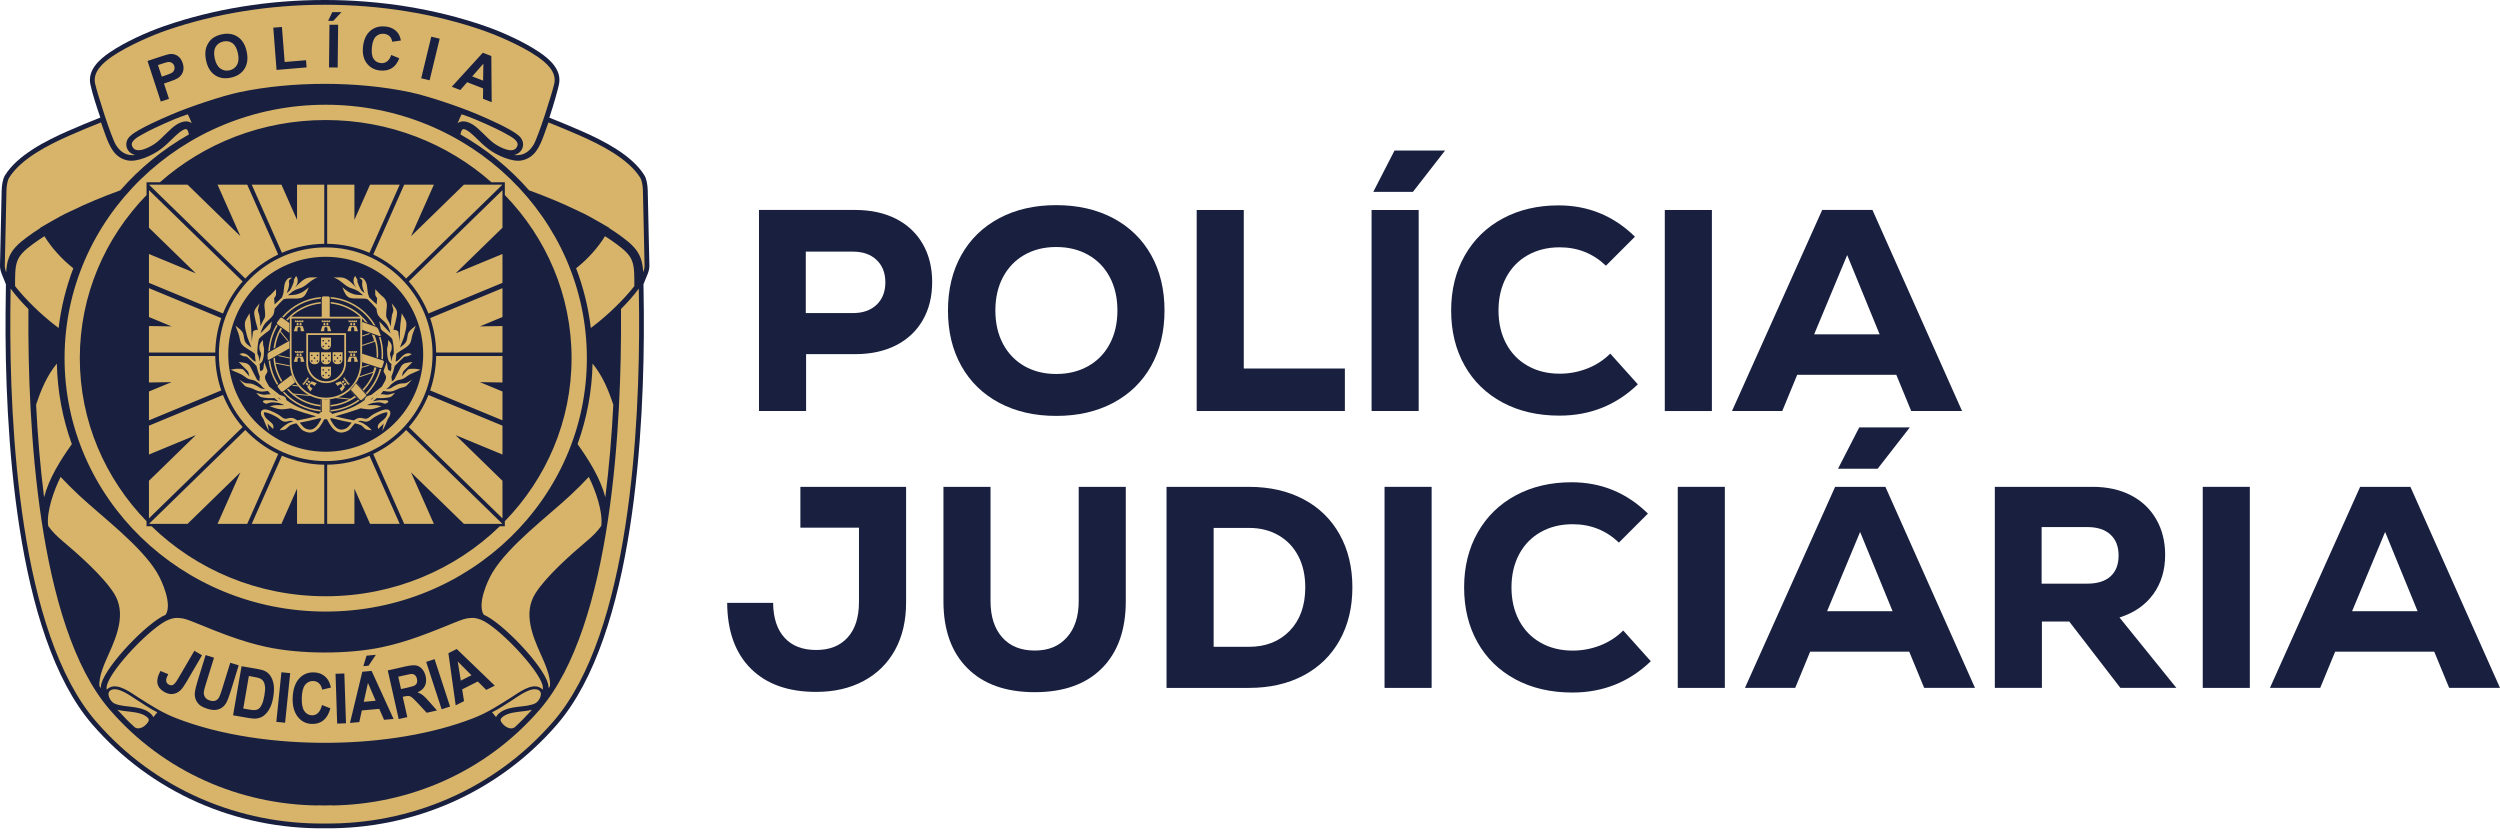
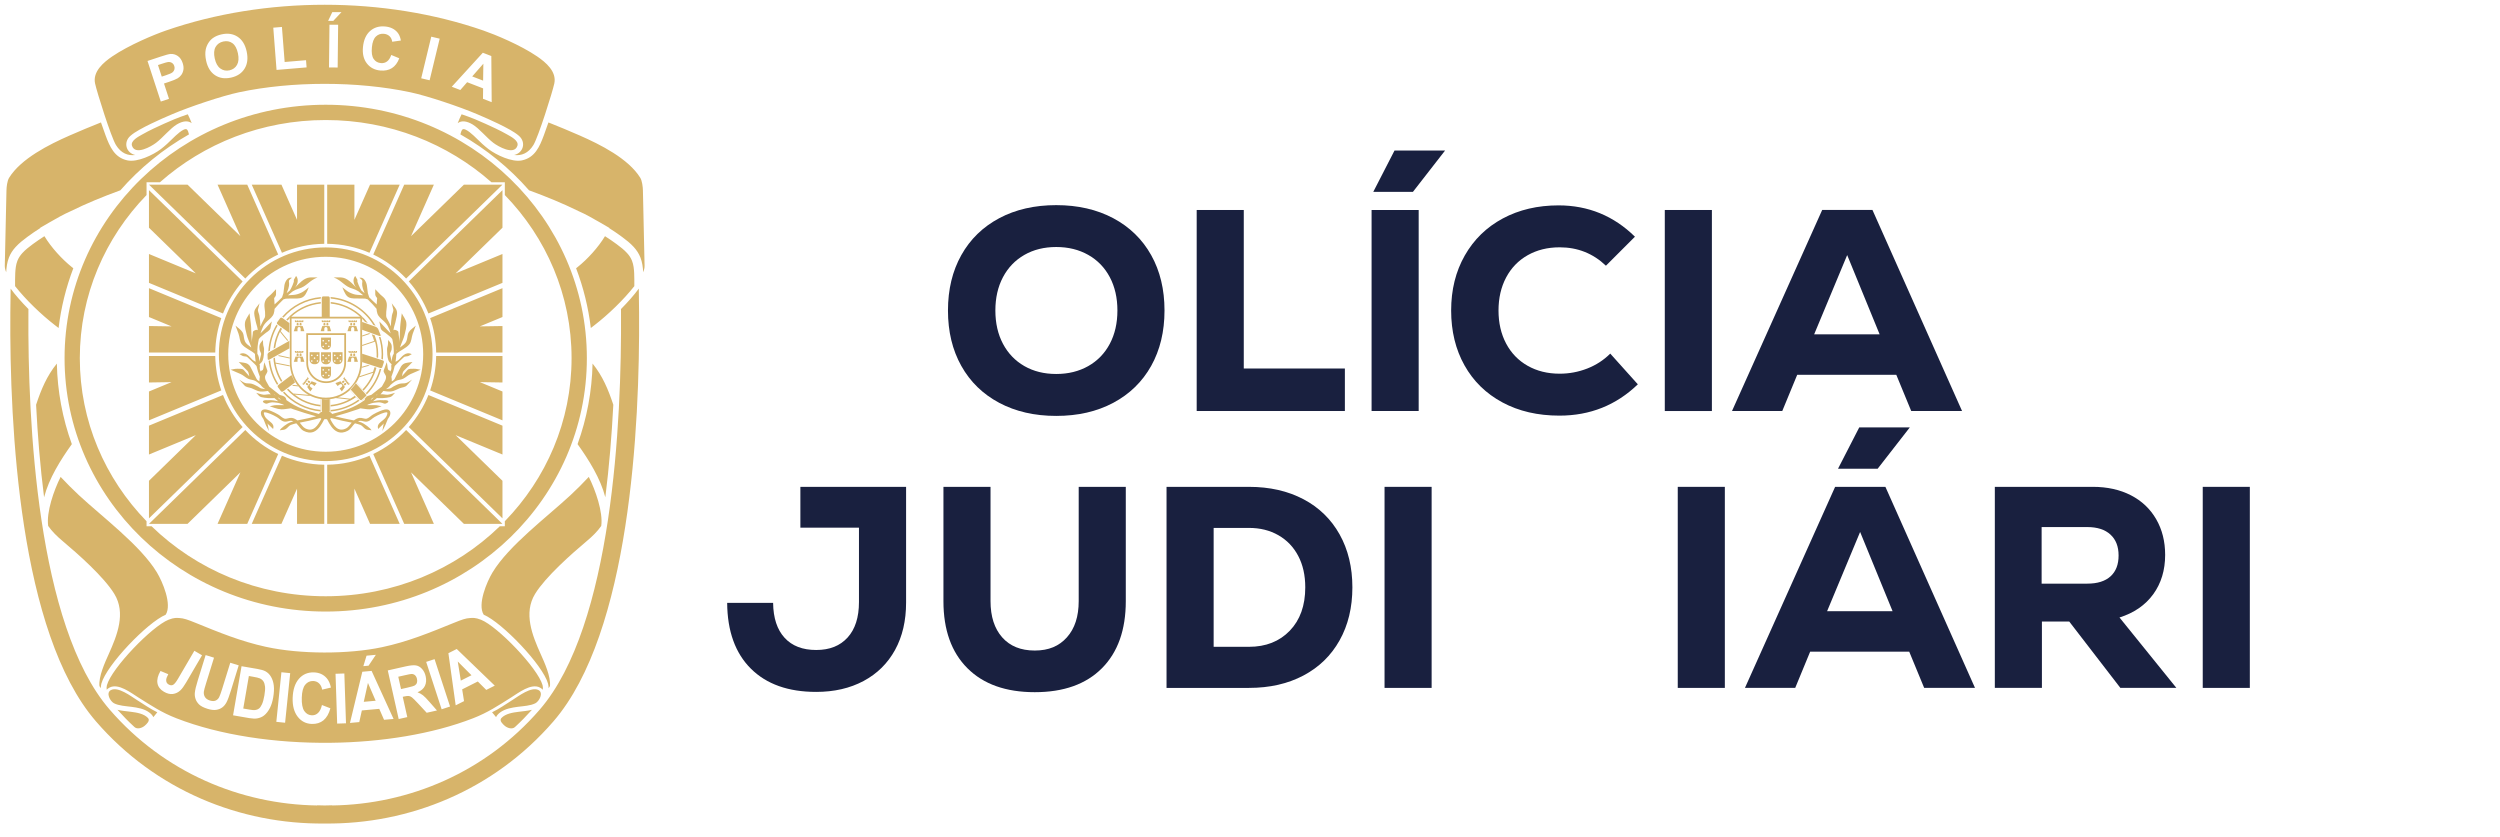
<svg xmlns="http://www.w3.org/2000/svg" width="218" height="73" viewBox="0 0 218 73" fill="none">
-   <path fill-rule="evenodd" clip-rule="evenodd" d="M47.904 10.26L47.977 10.29C48.903 10.657 49.822 11.038 50.735 11.44C52.599 12.261 55.1 13.515 56.196 15.295C56.398 15.623 56.474 16.208 56.482 16.593L56.627 23.147C56.633 23.404 56.571 23.657 56.474 23.893L56.111 24.786L56.117 25.159C56.129 25.862 56.139 26.565 56.143 27.267C56.211 37.298 55.342 55.345 48.577 63.172C43.48 69.07 36.087 72.313 28.318 72.227C20.541 72.313 13.148 69.07 8.05 63.172C1.286 55.345 0.416 37.298 0.485 27.267C0.491 26.565 0.499 25.862 0.511 25.161L0.516 24.788L0.153 23.893C0.057 23.657 -0.004 23.404 0 23.147L0.145 16.593C0.153 16.206 0.23 15.623 0.432 15.295C1.527 13.515 4.028 12.263 5.893 11.44C6.804 11.038 7.724 10.657 8.651 10.29L8.749 10.251C8.431 9.32 8.08 8.274 7.883 7.367C7.618 6.132 8.633 5.206 9.55 4.58C10.899 3.661 12.789 2.805 14.328 2.273C23.071 -0.758 33.551 -0.758 42.296 2.273C43.835 2.807 45.725 3.661 47.074 4.58C47.99 5.204 49.005 6.132 48.74 7.367C48.615 7.948 48.277 9.124 47.902 10.26" fill="#19203F" />
  <path fill-rule="evenodd" clip-rule="evenodd" d="M46.383 61.896C46.002 61.99 45.586 62.022 45.221 62.069C44.72 62.132 44.082 62.228 43.721 62.614C43.507 62.842 43.849 63.146 44.011 63.288C44.235 63.48 44.655 63.627 44.903 63.4C45.421 62.925 45.912 62.42 46.383 61.898M10.245 61.896C10.714 62.42 11.207 62.923 11.725 63.398C11.972 63.625 12.394 63.478 12.616 63.286C12.779 63.146 13.12 62.84 12.906 62.612C12.545 62.226 11.905 62.13 11.407 62.067C11.042 62.02 10.626 61.988 10.245 61.894V61.896ZM13.374 62.532C13.493 62.397 13.607 62.257 13.717 62.112C13.087 61.806 12.52 61.403 11.927 61.032C11.411 60.708 10.296 59.843 9.666 60.178C9.212 60.422 9.609 61.152 9.941 61.325C10.361 61.543 10.995 61.576 11.462 61.635C11.994 61.704 12.581 61.802 13.018 62.13C13.093 62.184 13.162 62.247 13.226 62.316C13.287 62.381 13.335 62.455 13.372 62.534L13.374 62.532ZM43.256 62.532C43.293 62.453 43.34 62.379 43.401 62.314C43.464 62.245 43.535 62.184 43.609 62.128C44.049 61.8 44.634 61.702 45.166 61.633C45.635 61.574 46.267 61.541 46.687 61.323C47.019 61.152 47.415 60.42 46.962 60.176C46.332 59.841 45.217 60.706 44.7 61.03C44.108 61.403 43.542 61.806 42.91 62.11C43.02 62.253 43.136 62.393 43.254 62.53L43.256 62.532ZM28.402 21.575C33.547 21.575 37.718 25.746 37.718 30.891C37.718 36.036 33.547 40.207 28.402 40.207C23.257 40.207 19.086 36.036 19.086 30.891C19.086 25.746 23.257 21.575 28.402 21.575ZM28.402 22.392C23.707 22.392 19.902 26.198 19.902 30.891C19.902 35.584 23.709 39.391 28.402 39.391C33.096 39.391 36.902 35.584 36.902 30.891C36.902 26.198 33.096 22.392 28.402 22.392ZM19.296 27.739L12.989 25.128V27.644L14.96 28.461L12.989 28.43V30.738H18.77C18.788 29.69 18.97 28.681 19.296 27.739ZM21.157 24.541L12.989 16.581V19.857L17.074 23.838L12.989 22.148V24.665L19.445 27.336C19.855 26.306 20.438 25.361 21.157 24.541ZM24.258 22.193L21.559 16.102H18.97L20.962 20.595L16.352 16.102H12.991L21.39 24.288C22.203 23.424 23.175 22.709 24.258 22.193ZM25.901 16.102V19.172L24.541 16.102H21.952L24.586 22.044C25.721 21.553 26.967 21.277 28.276 21.259V16.102H25.901ZM37.508 27.739L43.815 25.128V27.644L41.844 28.461L43.815 28.43V30.738H38.034C38.017 29.69 37.834 28.681 37.508 27.739ZM35.647 24.541L43.815 16.581V19.857L39.73 23.838L43.815 22.148V24.665L37.359 27.336C36.949 26.306 36.366 25.361 35.647 24.541ZM32.548 22.193L35.247 16.102H37.834L35.842 20.595L40.453 16.102H43.813L35.414 24.288C34.599 23.424 33.627 22.709 32.546 22.193H32.548ZM30.905 16.102V19.172L32.267 16.102H34.854L32.22 22.044C31.085 21.553 29.839 21.277 28.53 21.259V16.102H30.905ZM19.296 34.044L12.989 36.654V34.138L14.96 33.321L12.989 33.353V31.044H18.77C18.788 32.092 18.97 33.101 19.296 34.044ZM21.157 37.241L12.989 45.201V41.925L17.074 37.944L12.989 39.634V37.118L19.445 34.444C19.855 35.475 20.438 36.419 21.157 37.239V37.241ZM24.258 39.591L21.559 45.682H18.97L20.962 41.189L16.352 45.682H12.991L21.39 37.496C22.203 38.36 23.175 39.075 24.258 39.591ZM25.901 45.68V42.61L24.541 45.68H21.952L24.586 39.738C25.721 40.229 26.967 40.506 28.276 40.523V45.68H25.901ZM37.508 34.044L43.815 36.654V34.138L41.844 33.321L43.815 33.353V31.044H38.034C38.017 32.092 37.834 33.101 37.508 34.044ZM35.647 37.241L43.815 45.201V41.925L39.73 37.944L43.815 39.634V37.118L37.359 34.444C36.949 35.475 36.366 36.419 35.647 37.239V37.241ZM32.548 39.591L35.247 45.682H37.834L35.842 41.189L40.453 45.682H43.813L35.414 37.496C34.599 38.36 33.627 39.075 32.546 39.591H32.548ZM30.905 45.68V42.61L32.267 45.68H34.854L32.22 39.738C31.085 40.229 29.839 40.506 28.53 40.523V45.68H30.905ZM28.402 10.467C33.971 10.467 39.043 12.524 42.855 15.894H44.021V17.009C47.629 20.725 49.841 25.727 49.841 31.231C49.841 36.735 47.629 41.736 44.021 45.452V45.888H43.586C39.705 49.659 34.334 51.993 28.4 51.993C22.466 51.993 17.097 49.659 13.215 45.888H12.779V45.452C9.171 41.736 6.959 36.735 6.959 31.231C6.959 25.727 9.171 20.725 12.779 17.009V15.894H13.945C17.757 12.522 22.829 10.467 28.398 10.467H28.402ZM28.402 9.134C40.979 9.134 51.174 19.027 51.174 31.231C51.174 43.434 40.979 53.328 28.402 53.328C15.825 53.328 5.63 43.434 5.63 31.231C5.63 19.027 15.825 9.134 28.402 9.134ZM27.662 70.221C27.88 70.229 28.096 70.235 28.314 70.237C28.532 70.235 28.75 70.229 28.965 70.221V70.237C35.667 70.14 42.333 67.353 47.072 61.87C53.406 54.541 54.217 36.69 54.152 27.281C54.152 27.171 54.152 27.059 54.15 26.95C54.737 26.355 55.291 25.733 55.703 25.167C55.715 25.868 55.724 26.569 55.728 27.27C55.797 37.176 54.935 55.181 48.263 62.899C43.057 68.923 35.671 71.891 28.314 71.811C20.957 71.891 13.57 68.923 8.364 62.899C1.694 55.181 0.832 37.178 0.901 27.27C0.905 26.569 0.915 25.868 0.927 25.167C1.339 25.733 1.892 26.355 2.479 26.95C2.479 27.059 2.479 27.171 2.477 27.281C2.413 36.69 3.223 54.541 9.558 61.87C14.296 67.353 20.962 70.14 27.664 70.237V70.221H27.662ZM47.824 10.675C47.696 11.05 47.564 11.425 47.425 11.796C47.056 12.785 46.65 13.751 45.501 13.988C44.645 14.165 43.275 13.517 42.602 13.005C42.217 12.712 41.87 12.38 41.528 12.041C41.371 11.884 40.57 11.089 40.323 11.293C40.243 11.36 40.184 11.562 40.146 11.719C42.4 12.999 44.426 14.646 46.132 16.595C47.606 17.131 49.05 17.722 50.456 18.413C50.774 18.55 51.08 18.709 51.384 18.872C51.7 19.041 52.013 19.219 52.323 19.4C52.542 19.528 52.762 19.653 52.982 19.783L53.129 19.871L53.12 19.891C53.5 20.134 53.875 20.387 54.238 20.656C54.598 20.921 54.967 21.21 55.267 21.542C55.512 21.812 55.709 22.111 55.844 22.452C56.005 22.865 56.062 23.3 56.086 23.738C56.162 23.55 56.213 23.353 56.207 23.157L56.062 16.601C56.056 16.302 55.993 15.767 55.836 15.511C54.798 13.823 52.328 12.596 50.562 11.819C49.655 11.421 48.74 11.04 47.82 10.675H47.824ZM8.806 10.675C7.885 11.04 6.971 11.421 6.064 11.819C4.297 12.596 1.828 13.823 0.789 15.511C0.632 15.767 0.569 16.302 0.564 16.601L0.418 23.157C0.414 23.353 0.463 23.55 0.54 23.738C0.564 23.3 0.618 22.863 0.781 22.452C0.915 22.111 1.111 21.812 1.359 21.542C1.659 21.21 2.028 20.921 2.387 20.656C2.75 20.387 3.125 20.134 3.506 19.891L3.496 19.871L3.643 19.783C3.861 19.653 4.083 19.528 4.303 19.4C4.613 19.219 4.923 19.041 5.241 18.872C5.545 18.709 5.852 18.552 6.166 18.415C7.575 17.722 9.02 17.131 10.494 16.595C12.202 14.646 14.226 12.999 16.479 11.719C16.442 11.564 16.383 11.36 16.302 11.293C16.055 11.089 15.256 11.884 15.097 12.041C14.756 12.38 14.408 12.712 14.024 13.005C13.348 13.517 11.98 14.165 11.124 13.988C9.976 13.751 9.571 12.783 9.202 11.796C9.063 11.425 8.932 11.05 8.804 10.675H8.806ZM55.314 24.951C55.314 24.574 55.318 24.197 55.3 23.823C55.283 23.459 55.245 23.081 55.11 22.739C55.012 22.488 54.867 22.27 54.684 22.072C54.421 21.781 54.085 21.524 53.771 21.29C53.441 21.047 53.102 20.815 52.756 20.595C52.169 21.571 51.231 22.598 50.364 23.291C50.32 23.324 50.279 23.357 50.236 23.391C50.874 25.069 51.306 26.82 51.52 28.602C51.624 28.522 51.728 28.441 51.832 28.361C53.033 27.436 54.374 26.147 55.314 24.951ZM51.671 31.704C51.62 34.1 51.18 36.472 50.364 38.727C51.349 40.105 52.358 41.713 52.784 43.362C53.123 40.684 53.343 37.987 53.481 35.294C53.029 33.938 52.546 32.785 51.671 31.702V31.704ZM3.873 20.595C3.528 20.817 3.188 21.047 2.858 21.29C2.544 21.524 2.208 21.781 1.945 22.072C1.765 22.272 1.618 22.488 1.519 22.739C1.386 23.081 1.347 23.457 1.329 23.823C1.311 24.199 1.313 24.576 1.315 24.951C2.258 26.147 3.598 27.436 4.798 28.361C4.902 28.441 5.006 28.522 5.11 28.602C5.322 26.82 5.754 25.069 6.393 23.391C6.35 23.357 6.309 23.324 6.266 23.291C5.4 22.598 4.462 21.571 3.873 20.595ZM4.957 31.704C4.081 32.787 3.598 33.94 3.147 35.296C3.284 37.989 3.504 40.686 3.844 43.364C4.268 41.715 5.279 40.107 6.264 38.729C5.447 36.474 5.008 34.102 4.957 31.706V31.704ZM23.202 56.407C20.976 55.923 19.064 55.128 17.088 54.325C16.34 54.021 16.016 53.913 15.653 53.893C15.413 53.881 15.201 53.842 14.693 54.042C13.254 54.611 9.742 58.255 9.324 59.746C9.291 59.864 9.287 60.004 9.301 60.145C9.371 60.07 9.458 60.008 9.552 59.956C10.319 59.546 11.434 60.426 12.062 60.818C13.205 61.535 14.078 62.126 15.38 62.632C19.178 64.11 24.013 64.823 28.81 64.772C33.28 64.723 37.716 64.01 41.255 62.632C42.555 62.126 43.43 61.535 44.573 60.818C45.201 60.426 46.316 59.546 47.084 59.956C47.178 60.008 47.264 60.068 47.335 60.145C47.346 60.002 47.343 59.862 47.311 59.746C46.893 58.253 43.381 54.611 41.943 54.042C41.434 53.842 41.22 53.881 40.983 53.893C40.62 53.911 40.296 54.021 39.548 54.325C37.532 55.143 35.584 55.954 33.302 56.437C30.341 57.063 26.17 57.055 23.208 56.407H23.202ZM14.465 2.664C13.442 3.019 11.246 3.926 9.785 4.921C9.032 5.436 8.068 6.242 8.29 7.279C8.457 8.056 9.685 11.947 10.109 12.642C10.561 13.378 11.162 13.594 11.796 13.517C10.997 13.338 10.73 12.42 11.366 11.851C11.591 11.648 11.884 11.47 12.147 11.32C12.486 11.126 12.84 10.947 13.193 10.777C13.79 10.488 14.398 10.223 15.009 9.962C16.554 9.303 19.353 8.364 20.847 8.046C25.456 7.067 31.17 7.067 35.779 8.046C37.273 8.362 40.072 9.303 41.617 9.962C42.227 10.223 42.836 10.488 43.432 10.777C43.786 10.947 44.137 11.126 44.479 11.32C44.742 11.472 45.032 11.648 45.26 11.851C45.896 12.42 45.629 13.338 44.83 13.517C45.462 13.594 46.065 13.378 46.516 12.642C46.94 11.949 48.169 8.058 48.336 7.279C48.558 6.242 47.594 5.436 46.84 4.921C45.382 3.926 43.183 3.019 42.16 2.664C33.51 -0.334 23.12 -0.334 14.465 2.664ZM40.252 9.966C40.158 10.152 40.017 10.459 39.911 10.741C40.231 10.496 40.686 10.539 41.208 10.851C41.783 11.195 42.423 12.002 43.02 12.455C43.448 12.779 44.836 13.574 45.119 12.71C45.264 12.269 44.541 11.907 44.241 11.735C43.909 11.544 43.57 11.371 43.226 11.207C42.635 10.922 42.033 10.659 41.43 10.402C41.045 10.237 40.647 10.104 40.252 9.966ZM16.717 10.741C16.611 10.459 16.469 10.152 16.375 9.966C15.98 10.105 15.582 10.237 15.197 10.402C14.593 10.659 13.992 10.922 13.401 11.207C13.058 11.371 12.718 11.544 12.386 11.735C12.086 11.907 11.364 12.269 11.509 12.71C11.794 13.574 13.179 12.779 13.607 12.455C14.206 12.002 14.844 11.195 15.419 10.851C15.941 10.539 16.395 10.496 16.717 10.741ZM5.286 41.585C4.701 42.745 4.032 44.653 4.201 45.861C4.542 46.353 4.988 46.781 5.443 47.164C6.804 48.308 9.059 50.301 9.968 51.785C10.999 53.465 10.213 55.406 9.481 57.036C9.155 57.758 8.588 58.997 8.672 59.827C8.712 59.888 8.751 59.949 8.79 60.011C8.79 59.874 8.804 59.739 8.839 59.613C9.297 57.982 12.832 54.293 14.451 53.6C15.017 52.7 14.173 50.725 13.678 49.908C12.259 47.566 8.928 45.083 6.876 43.175C6.327 42.665 5.799 42.131 5.286 41.585ZM51.343 41.585C50.831 42.133 50.301 42.667 49.753 43.175C47.7 45.083 44.371 47.564 42.952 49.908C42.457 50.725 41.613 52.702 42.178 53.6C43.795 54.293 47.333 57.982 47.79 59.613C47.825 59.739 47.839 59.874 47.839 60.011C47.879 59.951 47.918 59.89 47.957 59.827C48.041 58.997 47.474 57.758 47.148 57.036C46.416 55.406 45.631 53.465 46.661 51.785C47.57 50.301 49.826 48.308 51.186 47.164C51.643 46.781 52.087 46.353 52.429 45.861C52.597 44.653 51.926 42.743 51.343 41.585ZM14.02 8.853L12.863 5.316L14.012 4.935C14.447 4.79 14.736 4.713 14.879 4.705C15.099 4.692 15.307 4.75 15.502 4.882C15.696 5.014 15.841 5.222 15.931 5.502C16.002 5.72 16.022 5.915 15.992 6.089C15.961 6.264 15.9 6.413 15.806 6.539C15.712 6.662 15.608 6.761 15.49 6.829C15.331 6.92 15.089 7.02 14.765 7.128L14.3 7.283L14.736 8.617L14.018 8.857L14.02 8.853ZM13.776 5.675L14.106 6.682L14.496 6.552C14.777 6.458 14.96 6.378 15.042 6.309C15.125 6.24 15.18 6.158 15.207 6.06C15.235 5.964 15.233 5.862 15.197 5.757C15.156 5.628 15.082 5.536 14.979 5.475C14.875 5.416 14.764 5.394 14.64 5.412C14.55 5.424 14.377 5.473 14.12 5.559L13.776 5.673V5.675ZM17.975 5.296C17.894 4.925 17.883 4.601 17.938 4.325C17.979 4.12 18.057 3.928 18.169 3.749C18.281 3.571 18.415 3.425 18.57 3.316C18.776 3.168 19.027 3.062 19.325 2.996C19.863 2.876 20.328 2.947 20.725 3.208C21.119 3.469 21.383 3.897 21.51 4.491C21.638 5.08 21.579 5.577 21.33 5.981C21.082 6.386 20.69 6.647 20.154 6.766C19.612 6.888 19.145 6.819 18.752 6.558C18.362 6.299 18.101 5.879 17.975 5.298V5.296ZM18.727 5.102C18.817 5.514 18.98 5.805 19.217 5.975C19.455 6.146 19.72 6.197 20.014 6.132C20.309 6.066 20.527 5.907 20.67 5.653C20.811 5.4 20.837 5.063 20.745 4.639C20.654 4.22 20.495 3.93 20.266 3.765C20.038 3.6 19.771 3.553 19.467 3.62C19.163 3.689 18.941 3.848 18.799 4.095C18.658 4.344 18.634 4.68 18.725 5.098L18.727 5.102ZM24.115 6.097L23.83 2.413L24.584 2.35L24.822 5.406L26.686 5.249L26.735 5.877L24.119 6.097H24.115ZM28.689 5.883L28.73 2.154L29.486 2.157L29.444 5.887L28.689 5.883ZM28.614 1.816L28.977 1.056L29.774 1.06L29.064 1.818H28.616L28.614 1.816ZM34.114 4.792L34.817 5.082C34.666 5.481 34.45 5.767 34.171 5.942C33.892 6.117 33.555 6.185 33.156 6.148C32.664 6.103 32.275 5.897 31.99 5.53C31.706 5.163 31.594 4.688 31.651 4.103C31.712 3.484 31.918 3.019 32.271 2.705C32.624 2.393 33.06 2.26 33.58 2.309C34.034 2.35 34.391 2.519 34.646 2.813C34.799 2.988 34.903 3.227 34.958 3.533L34.201 3.641C34.175 3.445 34.099 3.284 33.971 3.16C33.841 3.037 33.678 2.966 33.48 2.947C33.205 2.921 32.972 3 32.781 3.182C32.589 3.363 32.473 3.675 32.43 4.118C32.383 4.588 32.436 4.929 32.585 5.143C32.734 5.359 32.944 5.479 33.215 5.502C33.416 5.52 33.594 5.473 33.749 5.359C33.904 5.245 34.028 5.057 34.118 4.79L34.114 4.792ZM36.729 6.827L37.606 3.198L38.34 3.371L37.463 7L36.729 6.827ZM42.873 8.908L42.117 8.616L42.127 7.707L40.735 7.169L40.139 7.85L39.395 7.563L42.102 4.599L42.843 4.886L42.875 8.906L42.873 8.908ZM42.127 7.031L42.149 5.555L41.177 6.664L42.127 7.031ZM41.112 58.881L39.917 57.683L40.182 59.35L41.112 58.881ZM43.144 59.788L42.402 60.161L41.664 59.425L40.301 60.112L40.464 61.138L39.736 61.505L39.1 56.959L39.827 56.592L43.144 59.788ZM38.511 61.849L37.163 57.717L37.895 57.477L39.245 61.609L38.513 61.849H38.511ZM34.97 60.086L35.526 59.962C35.885 59.882 36.105 59.813 36.187 59.758C36.268 59.703 36.327 59.629 36.356 59.532C36.387 59.436 36.389 59.325 36.36 59.197C36.328 59.054 36.268 58.948 36.181 58.873C36.095 58.8 35.989 58.765 35.863 58.771C35.8 58.775 35.616 58.81 35.314 58.879L34.729 59.01L34.97 60.088V60.086ZM34.766 62.701L33.814 58.461L35.392 58.105C35.789 58.017 36.087 57.99 36.283 58.027C36.482 58.062 36.654 58.166 36.806 58.335C36.957 58.506 37.061 58.716 37.118 58.967C37.19 59.285 37.167 59.566 37.051 59.811C36.933 60.055 36.719 60.239 36.407 60.367C36.593 60.438 36.752 60.526 36.886 60.632C37.021 60.738 37.214 60.936 37.465 61.227L38.103 61.953L37.208 62.153L36.462 61.348C36.195 61.064 36.016 60.885 35.926 60.816C35.836 60.748 35.747 60.704 35.661 60.691C35.575 60.677 35.443 60.691 35.27 60.728L35.119 60.761L35.516 62.532L34.764 62.701H34.766ZM31.684 58.09L31.963 57.175L32.774 57.1L32.139 58.048L31.684 58.09ZM32.758 61.105L32.085 59.55L31.72 61.199L32.758 61.105ZM34.316 62.693L33.49 62.767L33.072 61.812L31.553 61.951L31.329 62.966L30.518 63.04L31.594 58.577L32.404 58.502L34.318 62.691L34.316 62.693ZM29.401 63.097L29.258 58.753L30.027 58.728L30.171 63.072L29.401 63.097ZM28.074 61.478L28.81 61.763C28.681 62.237 28.481 62.585 28.208 62.811C27.935 63.034 27.595 63.14 27.187 63.127C26.683 63.111 26.272 62.901 25.958 62.497C25.646 62.092 25.499 61.548 25.52 60.863C25.544 60.141 25.725 59.584 26.064 59.193C26.404 58.802 26.84 58.616 27.373 58.632C27.839 58.647 28.212 58.816 28.492 59.14C28.659 59.33 28.781 59.601 28.858 59.955L28.092 60.137C28.053 59.911 27.966 59.731 27.827 59.595C27.688 59.46 27.517 59.391 27.313 59.383C27.03 59.376 26.796 59.483 26.614 59.709C26.431 59.935 26.331 60.306 26.316 60.824C26.298 61.372 26.372 61.766 26.537 62.004C26.704 62.243 26.924 62.367 27.201 62.375C27.405 62.381 27.584 62.312 27.735 62.169C27.886 62.026 28 61.796 28.074 61.48V61.478ZM24.095 62.944L24.539 58.62L25.305 58.698L24.861 63.023L24.095 62.944ZM21.701 58.95L21.212 61.784L21.775 61.88C21.985 61.917 22.14 61.929 22.238 61.917C22.368 61.904 22.48 61.863 22.574 61.792C22.67 61.721 22.759 61.596 22.843 61.413C22.927 61.23 22.998 60.973 23.055 60.642C23.112 60.31 23.13 60.053 23.11 59.866C23.09 59.68 23.043 59.531 22.969 59.415C22.894 59.301 22.79 59.213 22.655 59.154C22.554 59.108 22.35 59.059 22.042 59.007L21.704 58.948L21.701 58.95ZM21.067 58.094L22.447 58.331C22.759 58.384 22.99 58.453 23.143 58.535C23.349 58.647 23.516 58.812 23.638 59.028C23.762 59.244 23.842 59.495 23.875 59.784C23.909 60.07 23.891 60.416 23.823 60.816C23.762 61.17 23.671 61.466 23.55 61.708C23.402 62.004 23.226 62.234 23.018 62.395C22.863 62.518 22.664 62.601 22.429 62.644C22.252 62.675 22.024 62.667 21.744 62.62L20.323 62.375L21.063 58.092L21.067 58.094ZM17.926 57.122L18.662 57.35L17.965 59.599C17.855 59.956 17.792 60.19 17.777 60.302C17.755 60.481 17.786 60.642 17.871 60.781C17.957 60.92 18.101 61.022 18.303 61.085C18.509 61.148 18.68 61.148 18.815 61.085C18.951 61.02 19.049 60.92 19.115 60.785C19.18 60.65 19.265 60.418 19.367 60.09L20.079 57.791L20.815 58.019L20.14 60.202C19.985 60.7 19.857 61.048 19.753 61.24C19.649 61.435 19.524 61.586 19.372 61.694C19.223 61.804 19.047 61.87 18.843 61.9C18.638 61.929 18.393 61.9 18.106 61.812C17.761 61.704 17.512 61.578 17.362 61.431C17.213 61.283 17.107 61.121 17.05 60.942C16.991 60.763 16.972 60.589 16.988 60.418C17.013 60.165 17.097 59.805 17.243 59.34L17.93 57.124L17.926 57.122ZM16.952 56.751L17.618 57.14L16.228 59.517C16.045 59.829 15.882 60.053 15.737 60.192C15.545 60.373 15.327 60.481 15.079 60.514C14.834 60.547 14.573 60.485 14.296 60.322C13.972 60.133 13.782 59.884 13.729 59.574C13.676 59.264 13.764 58.908 13.996 58.508L14.673 58.791C14.555 59.008 14.495 59.175 14.491 59.291C14.483 59.468 14.552 59.597 14.697 59.682C14.842 59.768 14.976 59.78 15.091 59.719C15.207 59.658 15.356 59.476 15.533 59.171L16.95 56.745L16.952 56.751ZM25.772 33.417L24.733 34.201C24.637 34.273 24.5 34.254 24.429 34.157C24.343 34.044 24.256 33.928 24.17 33.814C24.097 33.718 24.117 33.582 24.213 33.51L25.389 32.622C25.397 32.644 25.405 32.668 25.41 32.689C25.415 32.699 25.727 33.347 25.727 33.347C25.742 33.37 25.756 33.394 25.772 33.417ZM29.095 24.188C29.696 24.205 29.953 24.093 30.481 24.517C30.709 24.7 30.877 24.89 31.079 25.096C30.824 24.798 30.718 24.37 30.972 24.06L31.154 24.374C31.188 24.431 31.15 24.51 31.17 24.572C31.233 24.765 31.307 24.953 31.401 25.134C31.437 25.203 31.478 25.269 31.519 25.336C31.611 25.411 31.702 25.485 31.792 25.564C31.294 24.421 31.904 24.616 31.335 24.227C31.743 24.105 31.961 24.649 31.994 24.9L32.079 25.566L32.197 25.929C32.303 26.029 32.407 26.133 32.509 26.237L32.805 26.506L32.846 26.553C32.852 26.437 32.862 26.321 32.87 26.209L32.887 25.995C32.807 25.901 32.722 25.787 32.722 25.666V25.22C32.872 25.373 33.017 25.532 33.168 25.683C33.298 25.813 33.463 25.911 33.565 26.064C33.653 26.196 33.714 26.353 33.73 26.51C33.753 26.735 33.694 26.961 33.681 27.187C33.643 27.79 33.71 27.646 33.928 28.112L34.093 28.465C34.081 28.149 34.134 27.831 34.175 27.517C34.199 27.332 34.336 27.152 34.291 26.971L34.159 26.443C34.309 26.675 34.546 26.869 34.605 27.136C34.668 27.413 34.556 27.701 34.507 27.978C34.464 28.224 34.36 28.457 34.324 28.704L34.309 28.814C34.35 28.695 34.583 28.795 34.688 28.869C34.762 28.922 34.742 29.044 34.754 29.134C34.784 29.368 34.837 29.603 34.829 29.839C34.835 29.741 34.843 29.635 34.852 29.515C34.88 29.164 34.874 28.577 34.919 28.227L35.035 27.319C35.166 27.593 35.394 27.841 35.431 28.145C35.475 28.51 35.351 28.877 35.267 29.236C35.208 29.488 35.092 29.721 35.002 29.963L34.876 30.304C34.998 30.208 35.096 30.147 35.233 30.027C35.606 29.707 35.455 29.282 35.645 28.969C35.793 28.73 36.054 28.585 36.256 28.39L35.991 29.101C35.877 29.405 35.899 29.776 35.693 30.026C35.396 30.389 34.898 30.538 34.558 30.862C34.552 31.07 34.532 31.282 34.499 31.496L34.491 31.547C34.589 31.498 34.688 31.451 34.766 31.38C35.009 31.164 35.343 30.599 35.906 30.883L35.641 31.032C35.512 31.105 35.319 31.046 35.212 31.148C34.96 31.384 34.662 31.647 34.42 31.914C34.348 32.24 34.252 32.554 34.13 32.856C34.156 32.987 34.175 33.123 34.161 33.255L34.287 33.18C34.417 33.101 34.46 32.931 34.534 32.799C34.636 32.622 34.721 32.436 34.815 32.253C34.911 32.067 35 31.849 35.178 31.741C35.41 31.602 35.706 31.619 35.971 31.561L35.673 31.875C35.524 32.034 35.365 32.183 35.21 32.338C35.09 32.458 35.1 32.658 35.045 32.817L35.524 32.271C35.649 32.128 35.895 32.161 36.085 32.155C36.285 32.149 36.482 32.21 36.68 32.238L35.804 32.618C35.567 32.722 35.378 32.921 35.143 33.033C34.95 33.123 34.719 33.113 34.532 33.215C34.36 33.307 34.212 33.437 34.059 33.561C33.963 33.714 33.818 33.832 33.663 33.934L33.987 33.877C34.11 33.855 34.205 33.749 34.316 33.694C34.489 33.612 34.66 33.514 34.844 33.463C35.033 33.411 35.239 33.457 35.424 33.396C35.61 33.333 35.765 33.198 35.936 33.097L35.473 33.61C35.322 33.777 35.054 33.777 34.844 33.857C34.597 33.953 34.364 34.112 34.1 34.138C33.877 34.161 33.651 34.126 33.427 34.091C33.349 34.195 33.264 34.295 33.178 34.391L33.209 34.385C33.404 34.35 33.606 34.44 33.804 34.419C34.024 34.395 34.234 34.309 34.448 34.254L34.201 34.519C34.081 34.646 33.877 34.656 33.706 34.684C33.472 34.723 33.233 34.725 32.995 34.717C32.95 34.717 32.907 34.713 32.862 34.711C32.754 34.809 32.642 34.903 32.526 34.992L32.913 34.917C33.076 34.886 33.245 34.89 33.408 34.901C33.559 34.911 33.771 34.858 33.853 34.984C33.914 35.074 33.71 35.168 33.606 35.198C33.514 35.223 33.419 35.151 33.325 35.131C33.237 35.113 33.151 35.084 33.06 35.082C32.927 35.078 32.795 35.104 32.664 35.115C32.477 35.131 32.3 35.2 32.124 35.263C32.085 35.286 32.047 35.308 32.008 35.329H32.713C32.903 35.329 33.088 35.396 33.274 35.428L32.828 35.577C32.642 35.639 32.448 35.685 32.249 35.693C32.024 35.702 31.798 35.649 31.572 35.626L31.431 35.604C31.372 35.628 31.311 35.651 31.252 35.673C30.697 35.871 29.796 36.148 29.227 36.303C29.46 36.36 29.696 36.417 29.931 36.472C30.239 36.544 30.552 36.593 30.862 36.66C31.001 36.552 31.166 36.466 31.341 36.44C31.561 36.411 31.808 36.55 31.971 36.509C32.161 36.46 32.353 36.244 32.534 36.142C32.727 36.032 32.927 35.93 33.133 35.846C33.343 35.759 33.753 35.602 33.947 35.785C34.044 35.875 34.051 36.007 34.028 36.128C34.002 36.264 33.922 36.407 33.816 36.546L33.604 37.069L33.341 37.593L33.439 37.021L33.48 36.919C33.329 37.071 33.178 37.206 33.066 37.318L32.976 37.408C32.766 36.778 33.647 36.749 33.775 36.079C33.779 36.06 33.788 35.989 33.771 35.971C33.696 35.901 33.309 36.048 33.229 36.081C33.035 36.162 32.842 36.26 32.66 36.364C32.44 36.489 32.297 36.69 32.033 36.756C31.782 36.819 31.578 36.666 31.376 36.694C31.319 36.702 31.264 36.719 31.211 36.743C31.313 36.77 31.413 36.802 31.513 36.839C31.721 36.913 32.34 37.347 32.393 37.528L32.279 37.506C32.145 37.481 32.026 37.498 31.898 37.428C31.723 37.334 31.59 37.112 31.435 37.055C31.278 36.998 31.117 36.953 30.952 36.913C30.724 37.12 30.608 37.414 30.31 37.571C30.029 37.718 29.725 37.779 29.425 37.651C29.003 37.475 28.732 36.986 28.516 36.564C28.475 36.564 28.433 36.558 28.394 36.55C28.355 36.558 28.314 36.564 28.273 36.564C28.057 36.986 27.786 37.473 27.364 37.651C27.063 37.777 26.759 37.718 26.478 37.571C26.18 37.416 26.064 37.12 25.837 36.913C25.674 36.953 25.513 36.996 25.356 37.055C25.198 37.112 25.065 37.334 24.892 37.428C24.765 37.496 24.645 37.481 24.512 37.506L24.398 37.528C24.449 37.345 25.069 36.913 25.277 36.839C25.377 36.802 25.477 36.772 25.579 36.743C25.526 36.719 25.471 36.702 25.415 36.694C25.212 36.666 25.008 36.821 24.755 36.756C24.492 36.69 24.349 36.489 24.129 36.364C23.946 36.26 23.754 36.162 23.559 36.081C23.479 36.048 23.092 35.901 23.018 35.971C23 35.989 23.01 36.06 23.014 36.079C23.141 36.749 24.023 36.778 23.813 37.408L23.722 37.318C23.61 37.206 23.459 37.071 23.308 36.919L23.349 37.021L23.448 37.593L23.185 37.069L22.973 36.546C22.867 36.405 22.786 36.264 22.761 36.128C22.737 36.007 22.745 35.875 22.841 35.785C23.037 35.602 23.448 35.757 23.656 35.846C23.86 35.93 24.062 36.032 24.254 36.142C24.435 36.244 24.627 36.46 24.818 36.509C24.981 36.55 25.228 36.411 25.448 36.44C25.625 36.464 25.787 36.552 25.929 36.66C26.237 36.596 26.551 36.544 26.859 36.472C27.095 36.417 27.328 36.36 27.564 36.303C26.995 36.148 26.094 35.871 25.538 35.673C25.477 35.651 25.418 35.628 25.36 35.604L25.218 35.626C24.992 35.647 24.769 35.7 24.541 35.693C24.345 35.685 24.15 35.639 23.962 35.577L23.516 35.428C23.705 35.394 23.887 35.329 24.078 35.329H24.782C24.743 35.308 24.704 35.284 24.667 35.263C24.49 35.2 24.313 35.131 24.127 35.115C23.995 35.104 23.862 35.078 23.73 35.082C23.64 35.084 23.554 35.113 23.465 35.131C23.371 35.151 23.277 35.223 23.185 35.198C23.079 35.168 22.876 35.074 22.937 34.984C23.022 34.858 23.232 34.911 23.383 34.901C23.548 34.89 23.716 34.886 23.878 34.917L24.264 34.992C24.146 34.903 24.035 34.809 23.928 34.711C23.883 34.715 23.84 34.717 23.795 34.717C23.558 34.725 23.318 34.723 23.084 34.684C22.914 34.656 22.708 34.644 22.59 34.519L22.342 34.254C22.556 34.309 22.766 34.395 22.986 34.419C23.185 34.44 23.387 34.35 23.581 34.385L23.613 34.391C23.524 34.295 23.442 34.195 23.361 34.091C23.137 34.126 22.912 34.161 22.688 34.138C22.425 34.11 22.191 33.951 21.944 33.857C21.734 33.777 21.467 33.777 21.316 33.61L20.853 33.097C21.023 33.196 21.178 33.333 21.365 33.396C21.549 33.457 21.756 33.411 21.944 33.463C22.131 33.512 22.299 33.61 22.472 33.694C22.586 33.749 22.678 33.855 22.802 33.877L23.126 33.934C22.971 33.832 22.825 33.716 22.729 33.561C22.576 33.437 22.429 33.307 22.256 33.215C22.07 33.115 21.838 33.123 21.646 33.033C21.41 32.923 21.224 32.722 20.984 32.618L20.109 32.238C20.307 32.21 20.503 32.149 20.703 32.155C20.894 32.161 21.139 32.128 21.265 32.271L21.744 32.817C21.689 32.658 21.699 32.458 21.579 32.338C21.426 32.185 21.267 32.034 21.116 31.875L20.817 31.561C21.082 31.621 21.379 31.602 21.61 31.741C21.789 31.849 21.877 32.067 21.973 32.253C22.068 32.436 22.152 32.622 22.254 32.799C22.329 32.931 22.372 33.101 22.501 33.18L22.627 33.255C22.613 33.121 22.633 32.987 22.659 32.856C22.537 32.556 22.441 32.24 22.368 31.914C22.125 31.645 21.826 31.384 21.577 31.148C21.469 31.046 21.277 31.105 21.147 31.032L20.882 30.883C21.445 30.599 21.779 31.164 22.023 31.38C22.101 31.451 22.199 31.498 22.297 31.547L22.29 31.496C22.256 31.282 22.238 31.072 22.231 30.862C21.893 30.538 21.394 30.389 21.096 30.026C20.892 29.774 20.912 29.403 20.8 29.101L20.535 28.39C20.739 28.583 21 28.73 21.145 28.969C21.337 29.282 21.184 29.706 21.559 30.027C21.697 30.147 21.795 30.206 21.916 30.304L21.791 29.963C21.703 29.721 21.587 29.488 21.526 29.236C21.442 28.879 21.316 28.51 21.361 28.145C21.398 27.843 21.626 27.593 21.758 27.319L21.873 28.227C21.919 28.579 21.911 29.164 21.94 29.515C21.95 29.637 21.958 29.741 21.964 29.839C21.958 29.605 22.011 29.368 22.038 29.134C22.05 29.044 22.03 28.922 22.105 28.869C22.209 28.795 22.443 28.695 22.484 28.814L22.468 28.704C22.433 28.457 22.331 28.224 22.285 27.978C22.236 27.699 22.125 27.411 22.187 27.136C22.248 26.869 22.486 26.673 22.633 26.443L22.501 26.971C22.456 27.152 22.592 27.332 22.617 27.517C22.659 27.831 22.712 28.149 22.7 28.465L22.865 28.112C23.082 27.646 23.149 27.79 23.112 27.187C23.098 26.961 23.039 26.735 23.063 26.51C23.079 26.353 23.139 26.196 23.228 26.064C23.332 25.913 23.495 25.813 23.624 25.683C23.775 25.532 23.923 25.375 24.07 25.22V25.666C24.07 25.789 23.985 25.903 23.905 25.995L23.921 26.209C23.928 26.323 23.938 26.437 23.944 26.553L23.985 26.506L24.282 26.237C24.384 26.131 24.488 26.029 24.594 25.929L24.712 25.566L24.796 24.9C24.828 24.649 25.047 24.105 25.456 24.227C24.886 24.616 25.497 24.421 24.998 25.564C25.089 25.487 25.179 25.411 25.271 25.336C25.312 25.271 25.354 25.204 25.389 25.134C25.483 24.953 25.558 24.765 25.621 24.572C25.64 24.51 25.603 24.431 25.636 24.374L25.819 24.06C26.072 24.372 25.966 24.798 25.711 25.096C25.913 24.892 26.082 24.702 26.31 24.517C26.838 24.093 27.093 24.205 27.695 24.188C26.924 24.484 26.751 24.985 26.015 25.181C25.858 25.222 25.689 25.308 25.518 25.411C25.379 25.52 25.242 25.632 25.108 25.75L25.622 25.713C25.864 25.695 26.099 25.607 26.317 25.499C26.543 25.385 26.726 25.201 26.928 25.053C26.516 26.119 26.359 26.035 25.208 26.035C25.026 26.035 25.11 26.041 24.928 26.045L24.714 26.107C24.441 26.366 24.184 26.641 23.944 26.93C23.934 27.073 23.913 27.212 23.87 27.348C23.785 27.609 23.544 27.794 23.342 27.976C22.959 28.322 22.884 28.571 22.713 29.072C22.804 28.975 22.904 28.883 22.994 28.787C23.23 28.532 23.467 28.28 23.705 28.027L23.589 28.606C23.54 28.848 23.238 28.95 23.061 29.119C22.9 29.272 22.69 29.384 22.572 29.57C22.476 29.98 22.429 30.406 22.441 30.844C22.584 31.066 22.6 31.258 22.613 31.545L22.765 30.919C22.8 30.773 22.653 30.638 22.633 30.489C22.613 30.341 22.6 30.183 22.649 30.043C22.702 29.89 22.837 29.778 22.929 29.647L22.945 30.01C22.951 30.161 23.031 30.304 23.027 30.455C23.02 30.777 23.018 31.109 22.912 31.413C22.861 31.561 22.735 31.665 22.623 31.776C22.688 31.863 22.655 31.985 22.649 32.098C22.653 32.138 22.659 32.179 22.664 32.222L22.731 32.405C22.733 32.299 22.89 32.328 22.931 32.232C23.029 31.998 22.959 31.698 23.112 31.496L23.049 31.576L23.308 32.289C23.379 32.481 23.12 32.664 23.11 32.868C23.102 33.031 23.173 33.194 23.259 33.331C23.346 33.472 23.41 33.596 23.473 33.712L24.394 34.436C24.57 34.483 24.745 34.532 24.845 34.619C24.924 34.685 24.957 34.784 24.979 34.89C25.919 35.575 26.71 35.804 27.815 36.099C27.851 36.03 27.913 35.971 27.996 35.93C27.97 35.895 27.954 35.852 27.954 35.802V34.801C27.976 34.805 27.998 34.807 28.019 34.809H28.738C28.765 34.805 28.793 34.803 28.822 34.799V35.802C28.822 35.852 28.806 35.895 28.781 35.93C28.861 35.969 28.924 36.028 28.96 36.097C30.065 35.8 30.856 35.571 31.796 34.888C31.814 34.803 31.837 34.723 31.888 34.658L31.6 34.917C31.511 34.998 31.372 34.99 31.291 34.901L30.491 34.012L31.003 33.413C31.019 33.39 31.034 33.364 31.05 33.341L31.933 34.322C32.006 34.403 32.006 34.521 31.941 34.603C32.043 34.525 32.21 34.477 32.379 34.432L33.3 33.708C33.362 33.592 33.427 33.467 33.514 33.327C33.598 33.19 33.671 33.027 33.663 32.864C33.653 32.66 33.394 32.477 33.465 32.285L33.726 31.572L33.665 31.492C33.818 31.694 33.747 31.994 33.845 32.228C33.887 32.324 34.044 32.295 34.046 32.401L34.112 32.218C34.118 32.175 34.122 32.134 34.128 32.094C34.124 31.981 34.089 31.859 34.154 31.773C34.042 31.661 33.916 31.555 33.865 31.409C33.759 31.105 33.757 30.773 33.749 30.451C33.745 30.3 33.826 30.157 33.832 30.006L33.849 29.643C33.944 29.774 34.077 29.886 34.13 30.039C34.179 30.18 34.165 30.338 34.146 30.485C34.126 30.634 33.979 30.769 34.014 30.915L34.165 31.541C34.177 31.254 34.193 31.062 34.338 30.84C34.35 30.402 34.303 29.976 34.206 29.566C34.089 29.378 33.879 29.266 33.718 29.115C33.541 28.946 33.237 28.844 33.19 28.602L33.074 28.023C33.311 28.276 33.549 28.528 33.785 28.783C33.875 28.881 33.975 28.971 34.065 29.067C33.896 28.567 33.82 28.318 33.437 27.972C33.233 27.79 32.993 27.605 32.909 27.344C32.864 27.209 32.842 27.069 32.834 26.926C32.595 26.637 32.338 26.363 32.065 26.104L31.851 26.041C31.668 26.035 31.753 26.031 31.572 26.031C30.422 26.031 30.265 26.115 29.853 25.049C30.057 25.199 30.239 25.381 30.463 25.495C30.679 25.605 30.915 25.693 31.156 25.709L31.67 25.746C31.535 25.63 31.398 25.517 31.26 25.407C31.089 25.305 30.921 25.22 30.764 25.177C30.025 24.981 29.853 24.48 29.083 24.184L29.095 24.188ZM28.013 35.932C28.039 35.92 28.066 35.908 28.096 35.901C28.072 35.877 28.057 35.844 28.057 35.806V34.815C28.029 34.813 28.002 34.809 27.972 34.805V35.806C27.972 35.853 27.988 35.897 28.013 35.934V35.932ZM28.714 35.901C28.744 35.91 28.771 35.92 28.797 35.934C28.824 35.899 28.838 35.853 28.838 35.806V34.803C28.81 34.807 28.783 34.811 28.753 34.813V35.806C28.753 35.844 28.738 35.877 28.714 35.903V35.901ZM31.904 34.66C31.916 34.644 31.93 34.63 31.945 34.617C31.951 34.613 31.955 34.609 31.961 34.605C32.026 34.523 32.024 34.405 31.953 34.324L31.07 33.343C31.054 33.366 31.038 33.392 31.023 33.416L31.89 34.379C31.939 34.434 31.935 34.519 31.88 34.568L31.561 34.856C31.506 34.905 31.421 34.901 31.372 34.846L30.571 33.957C30.552 33.977 30.53 33.996 30.51 34.014L31.311 34.903C31.392 34.992 31.529 35 31.619 34.919L31.908 34.66H31.904ZM31.561 31.57V31.621C31.561 31.633 31.561 31.647 31.561 31.659L33.145 32.173C33.258 32.21 33.382 32.147 33.419 32.034C33.465 31.898 33.508 31.761 33.553 31.625C33.59 31.511 33.527 31.388 33.413 31.35L31.562 30.75V31.572L31.561 31.57ZM31.561 28.748V28.836L33.052 29.378C33.117 29.401 33.194 29.405 33.243 29.35C33.288 29.301 33.284 29.232 33.26 29.175C33.196 29.011 33.129 28.848 33.064 28.683C33.021 28.573 32.899 28.461 32.789 28.422L31.561 27.976V28.75V28.748ZM25.232 29.625L23.432 30.634C23.336 30.687 23.239 30.805 23.243 30.919C23.249 31.05 23.253 31.184 23.259 31.315C23.259 31.356 23.277 31.394 23.306 31.423C23.373 31.482 23.467 31.464 23.538 31.425L25.232 30.475V29.625ZM25.232 28.066L24.661 27.652C24.564 27.582 24.427 27.603 24.356 27.701C24.272 27.817 24.188 27.933 24.103 28.049C24.033 28.145 24.054 28.282 24.152 28.353L25.232 29.138V29.058V29.054V29.05V29.046V29.042V29.038V29.034V28.064V28.066ZM28.753 27.619H28.838V25.978C28.838 25.858 28.742 25.76 28.62 25.76H28.19C28.07 25.76 27.972 25.858 27.972 25.978V27.619H28.753ZM30.175 29.056V31.639C30.175 32.615 29.399 33.406 28.441 33.406C27.483 33.406 26.708 32.615 26.708 31.639V29.056H30.173H30.175ZM30.02 29.211H26.863V31.639C26.863 32.516 27.556 33.251 28.441 33.251C29.327 33.251 30.02 32.514 30.02 31.639V29.211ZM31.419 27.774V31.621C31.419 33.309 30.076 34.678 28.422 34.678C26.767 34.678 25.424 33.309 25.424 31.621V27.774H31.417H31.419ZM31.574 27.774V31.621C31.574 33.37 30.186 34.831 28.424 34.831C26.661 34.831 25.273 33.37 25.273 31.621V27.619H31.576V27.774H31.574ZM30.497 33.484L30.426 33.394L30.361 33.443L30.332 33.406L30.395 33.357L30.328 33.272L30.265 33.323L30.235 33.284L30.3 33.235L30.233 33.148L30.171 33.2L30.141 33.162L30.204 33.111L30.137 33.027L30.073 33.076L30.043 33.039L30.106 32.987L30.035 32.899L29.972 32.948L29.933 33.015L30.353 33.553L30.432 33.535L30.495 33.486L30.497 33.484ZM30.075 33.743L29.69 33.245L29.246 33.406L29.442 33.659L29.609 33.529C29.678 33.476 29.772 33.482 29.819 33.543C29.866 33.604 29.849 33.696 29.78 33.749L29.613 33.879L29.809 34.132L30.078 33.743H30.075ZM26.788 33.743L27.173 33.245L27.617 33.406L27.421 33.659L27.254 33.529C27.185 33.476 27.091 33.482 27.044 33.543C26.997 33.604 27.014 33.696 27.083 33.749L27.252 33.879L27.055 34.132L26.788 33.743ZM26.363 33.484L26.433 33.394L26.496 33.443L26.526 33.406L26.461 33.357L26.527 33.272L26.59 33.323L26.62 33.284L26.557 33.235L26.624 33.148L26.688 33.2L26.718 33.162L26.655 33.111L26.722 33.027L26.785 33.076L26.814 33.039L26.749 32.987L26.82 32.899L26.883 32.948L26.922 33.015L26.502 33.553L26.423 33.535L26.361 33.486L26.363 33.484ZM25.768 31.097H26.396L26.539 31.547H26.219V31.335C26.219 31.248 26.157 31.178 26.082 31.178C26.007 31.178 25.942 31.248 25.942 31.335V31.547H25.622L25.766 31.097H25.768ZM25.709 30.605H25.823V30.685H25.872V30.605H25.98V30.685H26.029V30.605H26.137V30.685H26.186V30.605H26.294V30.685H26.343V30.605H26.457V30.685L26.429 30.758H25.748L25.713 30.685V30.605H25.709ZM30.385 30.605H30.498V30.685H30.548V30.605H30.656V30.685H30.705V30.605H30.813V30.685H30.862V30.605H30.97V30.685H31.019V30.605H31.133V30.685L31.105 30.758H30.424L30.389 30.685V30.605H30.385ZM30.442 31.097H31.07L31.213 31.547H30.893V31.335C30.893 31.248 30.83 31.178 30.756 31.178C30.681 31.178 30.616 31.248 30.616 31.335V31.547H30.296L30.44 31.097H30.442ZM30.442 28.433H31.07L31.213 28.883H30.893V28.671C30.893 28.585 30.83 28.514 30.756 28.514C30.681 28.514 30.616 28.585 30.616 28.671V28.883H30.296L30.44 28.433H30.442ZM30.385 27.939H30.498V28.019H30.548V27.939H30.656V28.019H30.705V27.939H30.813V28.019H30.862V27.939H30.97V28.019H31.019V27.939H31.133V28.019L31.105 28.092H30.424L30.389 28.019V27.939H30.385ZM28.049 27.939H28.163V28.019H28.212V27.939H28.32V28.019H28.369V27.939H28.477V28.019H28.526V27.939H28.634V28.019H28.683V27.939H28.797V28.019L28.769 28.092H28.088L28.053 28.019V27.939H28.049ZM28.106 28.433H28.734L28.877 28.883H28.557V28.671C28.557 28.585 28.494 28.514 28.418 28.514C28.341 28.514 28.278 28.585 28.278 28.671V28.883H27.959L28.102 28.433H28.106ZM25.709 27.939H25.823V28.019H25.872V27.939H25.98V28.019H26.029V27.939H26.137V28.019H26.186V27.939H26.294V28.019H26.343V27.939H26.457V28.019L26.429 28.092H25.748L25.713 28.019V27.939H25.709ZM25.768 28.433H26.396L26.539 28.883H26.219V28.669C26.217 28.583 26.154 28.512 26.078 28.514C26.001 28.514 25.941 28.587 25.942 28.675V28.885H25.622L25.766 28.436L25.768 28.433ZM26.211 28.151C26.257 28.151 26.294 28.194 26.294 28.247V28.375H26.129V28.247C26.129 28.194 26.166 28.151 26.211 28.151ZM25.952 28.151C25.997 28.151 26.035 28.194 26.035 28.247V28.375H25.87V28.247C25.87 28.194 25.907 28.151 25.952 28.151ZM30.885 28.151C30.93 28.151 30.968 28.194 30.968 28.247V28.375H30.803V28.247C30.803 28.194 30.84 28.151 30.885 28.151ZM30.626 28.151C30.671 28.151 30.709 28.194 30.709 28.247V28.375H30.544V28.247C30.544 28.194 30.581 28.151 30.626 28.151ZM28.549 28.151C28.594 28.151 28.632 28.194 28.632 28.247V28.375H28.467V28.247C28.467 28.194 28.504 28.151 28.549 28.151ZM28.29 28.151C28.335 28.151 28.373 28.194 28.373 28.247V28.375H28.208V28.247C28.208 28.194 28.245 28.151 28.29 28.151ZM30.885 30.817C30.93 30.817 30.968 30.86 30.968 30.913V31.04H30.803V30.913C30.803 30.86 30.84 30.817 30.885 30.817ZM30.626 30.817C30.671 30.817 30.709 30.86 30.709 30.913V31.04H30.544V30.913C30.544 30.86 30.581 30.817 30.626 30.817ZM26.211 30.817C26.257 30.817 26.294 30.86 26.294 30.913V31.04H26.129V30.913C26.129 30.86 26.166 30.817 26.211 30.817ZM25.952 30.817C25.997 30.817 26.035 30.86 26.035 30.913V31.04H25.87V30.913C25.87 30.86 25.907 30.817 25.952 30.817ZM30.021 33.219C29.994 33.182 29.937 33.18 29.896 33.213L29.796 33.292L29.898 33.423L29.998 33.345C30.039 33.313 30.051 33.257 30.021 33.221V33.219ZM30.18 33.423C30.153 33.388 30.096 33.384 30.055 33.417L29.955 33.496L30.057 33.627L30.157 33.549C30.198 33.517 30.21 33.461 30.18 33.425V33.423ZM26.841 33.219C26.869 33.184 26.926 33.18 26.967 33.213L27.067 33.292L26.965 33.423L26.865 33.345C26.824 33.313 26.814 33.257 26.841 33.221V33.219ZM26.683 33.421C26.71 33.386 26.767 33.382 26.808 33.416L26.908 33.494L26.806 33.626L26.706 33.547C26.665 33.516 26.655 33.459 26.683 33.423V33.421ZM26.877 34.428C26.942 34.466 27.006 34.499 27.075 34.53L26.846 34.511C26.461 34.477 26.076 34.444 25.693 34.409C25.654 34.377 25.613 34.346 25.573 34.315C26.021 34.356 26.449 34.393 26.851 34.428H26.847H26.875H26.877ZM25.572 33.567L25.929 33.602C25.952 33.633 25.978 33.665 26.003 33.694L25.976 33.69L25.473 33.639L25.572 33.565V33.567ZM25.216 31.254C24.892 31.188 24.564 31.113 24.231 31.036L24.339 30.976C24.641 31.044 24.945 31.113 25.25 31.176H25.257C25.257 31.205 25.257 31.235 25.257 31.262C25.257 31.262 25.222 31.256 25.216 31.254ZM25.265 31.861C25.267 31.89 25.269 31.92 25.273 31.949L24.037 31.706C24.029 31.663 24.029 31.653 24.031 31.619L25.212 31.851L25.267 31.861H25.265ZM24.596 28.673L24.568 28.653C24.515 28.746 24.464 28.84 24.417 28.936C24.623 29.203 24.839 29.466 25.059 29.723L25.134 29.682C24.898 29.407 24.665 29.12 24.48 28.881C24.517 28.81 24.557 28.742 24.596 28.673ZM29.462 34.648C29.88 34.688 30.241 34.725 30.546 34.768C30.685 34.689 30.82 34.603 30.952 34.509L30.964 34.521C30.799 34.638 30.624 34.742 30.444 34.837C30.11 34.794 29.772 34.76 29.437 34.729L29.262 34.713C29.331 34.693 29.397 34.672 29.464 34.648H29.462ZM31.335 32.813L32.532 32.416C32.579 32.285 32.62 32.149 32.656 32.014L32.697 32.028C32.654 32.189 32.603 32.348 32.542 32.503L31.291 32.917C31.307 32.883 31.321 32.848 31.333 32.815L31.335 32.813ZM31.539 31.986L32.09 31.831L32.234 31.878L31.529 32.077C31.533 32.047 31.537 32.016 31.541 31.986H31.539ZM32.707 29.792L31.561 30.177V30.088L32.626 29.731C32.569 29.531 32.499 29.337 32.416 29.148L32.524 29.187L32.501 29.179C32.583 29.378 32.654 29.582 32.707 29.794V29.792ZM31.561 29.264L32.173 29.058L32.298 29.103L31.561 29.35V29.262V29.264ZM28.19 25.844H28.62C28.695 25.844 28.753 25.905 28.753 25.978V27.619H28.838V25.978C28.838 25.858 28.742 25.76 28.62 25.76H28.19C28.07 25.76 27.972 25.858 27.972 25.978V27.619H28.057V25.978C28.057 25.903 28.117 25.844 28.19 25.844ZM25.232 29.032L24.201 28.284C24.14 28.241 24.129 28.157 24.172 28.098L24.425 27.75C24.468 27.689 24.553 27.678 24.614 27.721L25.234 28.171V28.066L24.663 27.652C24.567 27.582 24.429 27.603 24.358 27.701C24.274 27.817 24.19 27.933 24.105 28.049C24.035 28.145 24.056 28.282 24.154 28.353L25.234 29.138V29.034L25.232 29.032ZM25.232 30.379L23.497 31.352C23.414 31.399 23.346 31.38 23.342 31.313L23.326 30.917C23.324 30.848 23.389 30.756 23.471 30.709L25.23 29.721V29.625L23.43 30.634C23.334 30.687 23.238 30.805 23.241 30.919C23.247 31.05 23.251 31.184 23.257 31.315C23.257 31.356 23.275 31.394 23.304 31.423C23.371 31.482 23.465 31.464 23.536 31.425L25.23 30.475V30.379H25.232ZM31.561 28.062L32.762 28.498C32.852 28.532 32.954 28.628 32.987 28.712L33.184 29.205C33.217 29.289 33.172 29.332 33.08 29.299L31.558 28.748V28.836L33.05 29.378C33.115 29.401 33.192 29.405 33.241 29.35C33.286 29.301 33.282 29.232 33.258 29.175C33.194 29.011 33.127 28.848 33.062 28.683C33.019 28.573 32.897 28.461 32.787 28.422L31.558 27.976V28.064L31.561 28.062ZM31.561 30.836L33.386 31.429C33.457 31.453 33.494 31.527 33.472 31.598L33.339 32.006C33.315 32.077 33.241 32.114 33.17 32.092L31.561 31.57V31.621C31.561 31.633 31.561 31.647 31.561 31.659L33.145 32.173C33.258 32.21 33.382 32.147 33.419 32.034C33.465 31.898 33.508 31.761 33.553 31.625C33.59 31.511 33.527 31.388 33.413 31.35L31.562 30.75V30.838L31.561 30.836ZM25.772 33.417L24.733 34.201C24.637 34.273 24.5 34.254 24.429 34.157C24.343 34.044 24.256 33.928 24.17 33.814C24.097 33.718 24.117 33.582 24.213 33.51L25.389 32.622C25.399 32.65 25.407 32.677 25.416 32.707L24.262 33.576C24.203 33.622 24.192 33.706 24.235 33.765L24.494 34.108C24.539 34.167 24.623 34.179 24.682 34.136L25.727 33.349C25.742 33.372 25.756 33.396 25.772 33.419V33.417ZM28.838 26.337C30.161 26.463 31.321 27.15 32.075 28.161L31.835 28.074C31.749 27.968 31.657 27.868 31.561 27.77V27.619H31.403C30.714 26.987 29.823 26.569 28.838 26.473V26.337ZM32.672 29.238C32.87 29.751 32.98 30.308 32.98 30.891C32.98 30.997 32.976 31.101 32.968 31.205L32.836 31.162C32.842 31.072 32.844 30.981 32.844 30.891C32.844 30.285 32.722 29.703 32.501 29.177L32.672 29.24V29.238ZM32.827 32.069C32.626 32.827 32.236 33.506 31.71 34.055L31.619 33.955C32.128 33.421 32.505 32.762 32.699 32.028L32.828 32.069H32.827ZM31.054 34.623C30.418 35.076 29.658 35.371 28.838 35.447V35.312C29.625 35.235 30.351 34.954 30.964 34.521L31.054 34.623ZM27.972 35.447C26.808 35.339 25.772 34.795 25.026 33.979L25.134 33.896C25.854 34.68 26.853 35.202 27.972 35.31V35.445V35.447ZM24.504 33.288C24.135 32.687 23.899 31.996 23.84 31.254L23.972 31.182C24.019 31.92 24.248 32.611 24.614 33.207L24.506 33.29L24.504 33.288ZM23.854 30.398C23.925 29.737 24.137 29.119 24.459 28.573L24.568 28.653C24.276 29.154 24.078 29.717 24.001 30.316L23.856 30.398H23.854ZM24.965 27.872C25.715 27.018 26.777 26.447 27.972 26.335V26.471C26.985 26.565 26.094 26.983 25.403 27.617H25.257V27.756C25.195 27.819 25.134 27.884 25.075 27.951L24.965 27.87V27.872ZM28.838 26.037C30.41 26.176 31.767 27.059 32.554 28.333L32.754 28.406C31.955 27.012 30.508 26.039 28.822 25.899C28.832 25.925 28.838 25.95 28.838 25.978V26.037ZM33.037 29.372C33.194 29.851 33.278 30.361 33.278 30.891C33.278 31.029 33.272 31.166 33.26 31.301L33.392 31.345C33.406 31.195 33.411 31.044 33.411 30.893C33.411 30.369 33.331 29.864 33.182 29.39C33.141 29.401 33.093 29.395 33.05 29.38L33.035 29.374L33.037 29.372ZM33.111 32.161C32.893 32.97 32.473 33.694 31.91 34.277L31.951 34.324C31.969 34.344 31.983 34.365 31.99 34.387C32.583 33.781 33.021 33.023 33.245 32.179C33.211 32.185 33.176 32.183 33.143 32.171L33.109 32.161H33.111ZM31.254 34.846C30.563 35.347 29.735 35.669 28.836 35.748V35.804C28.836 35.832 28.83 35.859 28.82 35.883C29.76 35.804 30.628 35.467 31.35 34.941C31.335 34.931 31.319 34.917 31.305 34.903L31.252 34.844L31.254 34.846ZM27.972 35.748C26.712 35.638 25.587 35.047 24.786 34.159L24.735 34.199C24.716 34.214 24.694 34.224 24.671 34.232C25.501 35.16 26.673 35.777 27.988 35.883C27.978 35.857 27.972 35.832 27.972 35.802V35.745V35.748ZM24.264 33.47C23.883 32.862 23.634 32.165 23.556 31.417L23.538 31.427C23.505 31.447 23.463 31.46 23.424 31.462C23.51 32.228 23.77 32.942 24.162 33.563C24.176 33.543 24.192 33.525 24.213 33.51L24.264 33.47ZM23.538 30.575C23.589 29.782 23.828 29.04 24.213 28.396L24.152 28.351C24.135 28.339 24.121 28.324 24.109 28.308C23.693 28.999 23.438 29.8 23.398 30.656C23.41 30.648 23.422 30.64 23.432 30.634L23.538 30.575ZM24.721 27.695C25.526 26.769 26.677 26.149 27.972 26.037V25.98C27.972 25.952 27.978 25.925 27.988 25.901C26.639 26.011 25.44 26.657 24.606 27.625C24.625 27.631 24.643 27.64 24.661 27.654L24.721 27.697V27.695ZM28.675 29.645C28.714 29.645 28.746 29.676 28.746 29.715C28.746 29.755 28.714 29.786 28.675 29.786C28.636 29.786 28.604 29.755 28.604 29.715C28.604 29.676 28.636 29.645 28.675 29.645ZM28.424 29.886C28.463 29.886 28.494 29.918 28.494 29.957C28.494 29.996 28.463 30.027 28.424 30.027C28.384 30.027 28.353 29.996 28.353 29.957C28.353 29.918 28.384 29.886 28.424 29.886ZM28.675 30.279C28.636 30.279 28.604 30.247 28.604 30.208C28.604 30.169 28.636 30.137 28.675 30.137C28.714 30.137 28.746 30.169 28.746 30.208C28.746 30.247 28.714 30.279 28.675 30.279ZM28.184 30.139C28.224 30.139 28.255 30.171 28.255 30.21C28.255 30.249 28.224 30.281 28.184 30.281C28.145 30.281 28.113 30.249 28.113 30.21C28.113 30.171 28.145 30.139 28.184 30.139ZM28.184 29.645C28.224 29.645 28.255 29.676 28.255 29.715C28.255 29.755 28.224 29.786 28.184 29.786C28.145 29.786 28.113 29.755 28.113 29.715C28.113 29.676 28.145 29.645 28.184 29.645ZM27.996 29.437H28.863V30.096C28.863 30.31 28.689 30.487 28.473 30.487H28.386C28.172 30.487 27.996 30.312 27.996 30.096V29.437ZM28.675 30.924C28.714 30.924 28.746 30.956 28.746 30.995C28.746 31.034 28.714 31.066 28.675 31.066C28.636 31.066 28.604 31.034 28.604 30.995C28.604 30.956 28.636 30.924 28.675 30.924ZM28.424 31.166C28.463 31.166 28.494 31.197 28.494 31.237C28.494 31.276 28.463 31.307 28.424 31.307C28.384 31.307 28.353 31.276 28.353 31.237C28.353 31.197 28.384 31.166 28.424 31.166ZM28.675 31.557C28.636 31.557 28.604 31.525 28.604 31.486C28.604 31.447 28.636 31.415 28.675 31.415C28.714 31.415 28.746 31.447 28.746 31.486C28.746 31.525 28.714 31.557 28.675 31.557ZM28.184 31.419C28.224 31.419 28.255 31.451 28.255 31.49C28.255 31.529 28.224 31.561 28.184 31.561C28.145 31.561 28.113 31.529 28.113 31.49C28.113 31.451 28.145 31.419 28.184 31.419ZM28.184 30.924C28.224 30.924 28.255 30.956 28.255 30.995C28.255 31.034 28.224 31.066 28.184 31.066C28.145 31.066 28.113 31.034 28.113 30.995C28.113 30.956 28.145 30.924 28.184 30.924ZM27.996 30.716H28.863V31.376C28.863 31.59 28.689 31.767 28.473 31.767H28.386C28.172 31.767 27.996 31.592 27.996 31.376V30.716ZM28.675 32.185C28.714 32.185 28.746 32.216 28.746 32.255C28.746 32.295 28.714 32.326 28.675 32.326C28.636 32.326 28.604 32.295 28.604 32.255C28.604 32.216 28.636 32.185 28.675 32.185ZM28.424 32.426C28.463 32.426 28.494 32.458 28.494 32.497C28.494 32.536 28.463 32.568 28.424 32.568C28.384 32.568 28.353 32.536 28.353 32.497C28.353 32.458 28.384 32.426 28.424 32.426ZM28.675 32.817C28.636 32.817 28.604 32.785 28.604 32.746C28.604 32.707 28.636 32.675 28.675 32.675C28.714 32.675 28.746 32.707 28.746 32.746C28.746 32.785 28.714 32.817 28.675 32.817ZM28.184 32.677C28.224 32.677 28.255 32.709 28.255 32.748C28.255 32.787 28.224 32.819 28.184 32.819C28.145 32.819 28.113 32.787 28.113 32.748C28.113 32.709 28.145 32.677 28.184 32.677ZM28.184 32.185C28.224 32.185 28.255 32.216 28.255 32.255C28.255 32.295 28.224 32.326 28.184 32.326C28.145 32.326 28.113 32.295 28.113 32.255C28.113 32.216 28.145 32.185 28.184 32.185ZM27.996 31.977H28.863V32.636C28.863 32.85 28.689 33.027 28.473 33.027H28.386C28.172 33.027 27.996 32.852 27.996 32.636V31.977ZM27.68 30.919C27.719 30.919 27.75 30.95 27.75 30.989C27.75 31.029 27.719 31.06 27.68 31.06C27.64 31.06 27.609 31.029 27.609 30.989C27.609 30.95 27.64 30.919 27.68 30.919ZM27.428 31.158C27.468 31.158 27.499 31.189 27.499 31.229C27.499 31.268 27.468 31.299 27.428 31.299C27.389 31.299 27.358 31.268 27.358 31.229C27.358 31.189 27.389 31.158 27.428 31.158ZM27.68 31.551C27.64 31.551 27.609 31.519 27.609 31.48C27.609 31.441 27.64 31.409 27.68 31.409C27.719 31.409 27.75 31.441 27.75 31.48C27.75 31.519 27.719 31.551 27.68 31.551ZM27.189 31.411C27.228 31.411 27.26 31.443 27.26 31.482C27.26 31.521 27.228 31.553 27.189 31.553C27.15 31.553 27.118 31.521 27.118 31.482C27.118 31.443 27.15 31.411 27.189 31.411ZM27.189 30.919C27.228 30.919 27.26 30.95 27.26 30.989C27.26 31.029 27.228 31.06 27.189 31.06C27.15 31.06 27.118 31.029 27.118 30.989C27.118 30.95 27.15 30.919 27.189 30.919ZM27 30.71H27.868V31.37C27.868 31.584 27.694 31.761 27.477 31.761H27.391C27.177 31.761 27 31.586 27 31.37V30.71ZM29.682 30.919C29.721 30.919 29.753 30.95 29.753 30.989C29.753 31.029 29.721 31.06 29.682 31.06C29.643 31.06 29.611 31.029 29.611 30.989C29.611 30.95 29.643 30.919 29.682 30.919ZM29.431 31.158C29.47 31.158 29.501 31.189 29.501 31.229C29.501 31.268 29.47 31.299 29.431 31.299C29.391 31.299 29.36 31.268 29.36 31.229C29.36 31.189 29.391 31.158 29.431 31.158ZM29.682 31.551C29.643 31.551 29.611 31.519 29.611 31.48C29.611 31.441 29.643 31.409 29.682 31.409C29.721 31.409 29.753 31.441 29.753 31.48C29.753 31.519 29.721 31.551 29.682 31.551ZM29.193 31.411C29.232 31.411 29.264 31.443 29.264 31.482C29.264 31.521 29.232 31.553 29.193 31.553C29.154 31.553 29.122 31.521 29.122 31.482C29.122 31.443 29.154 31.411 29.193 31.411ZM29.191 30.919C29.23 30.919 29.262 30.95 29.262 30.989C29.262 31.029 29.23 31.06 29.191 31.06C29.152 31.06 29.12 31.029 29.12 30.989C29.12 30.95 29.152 30.919 29.191 30.919ZM29.003 30.71H29.87V31.37C29.87 31.584 29.696 31.761 29.48 31.761H29.393C29.179 31.761 29.003 31.586 29.003 31.37V30.71ZM22.725 32.381C22.731 32.395 22.739 32.407 22.745 32.42V32.44L22.725 32.381ZM23.862 34.34L24.021 34.466L23.978 34.458C23.938 34.419 23.899 34.381 23.862 34.34ZM24.231 34.685L24.292 34.68L24.431 34.789C24.451 34.823 24.466 34.852 24.478 34.878C24.394 34.817 24.311 34.752 24.231 34.685ZM22.244 30.585C22.233 30.573 22.221 30.561 22.209 30.55C22.223 30.534 22.235 30.516 22.246 30.498C22.246 30.528 22.246 30.555 22.244 30.585ZM27.925 36.456C27.953 36.48 27.986 36.499 28.021 36.515C27.725 37.092 27.338 37.732 26.606 37.347C26.425 37.253 26.288 37.037 26.135 36.855C26.398 36.803 26.661 36.758 26.92 36.697C27.256 36.619 27.591 36.537 27.925 36.456ZM34.081 32.381C34.073 32.395 34.067 32.407 34.061 32.42V32.44L34.081 32.381ZM32.944 34.34L32.785 34.466L32.828 34.458C32.868 34.419 32.907 34.381 32.944 34.34ZM32.575 34.685L32.514 34.68L32.375 34.789C32.355 34.823 32.34 34.852 32.328 34.878C32.414 34.817 32.495 34.752 32.575 34.685ZM34.562 30.585C34.574 30.573 34.585 30.561 34.597 30.55C34.585 30.534 34.572 30.516 34.56 30.498C34.56 30.528 34.56 30.555 34.562 30.585ZM28.879 36.456C28.85 36.48 28.818 36.499 28.783 36.515C29.079 37.092 29.466 37.732 30.198 37.347C30.379 37.253 30.516 37.037 30.669 36.855C30.408 36.803 30.143 36.758 29.884 36.697C29.548 36.619 29.213 36.537 28.879 36.456Z" fill="#D7B46A" />
-   <path d="M78.117 19.074C79.128 19.584 79.907 20.313 80.459 21.265C81.011 22.217 81.285 23.328 81.285 24.596C81.285 25.864 81.011 26.975 80.459 27.927C79.907 28.879 79.128 29.609 78.117 30.118C77.106 30.628 75.927 30.881 74.574 30.881H70.291V35.84H66.184V18.308H74.574C75.927 18.308 77.108 18.564 78.117 19.072V19.074ZM76.439 26.575C76.947 26.09 77.203 25.44 77.203 24.621C77.203 23.803 76.947 23.153 76.439 22.668C75.928 22.183 75.242 21.942 74.372 21.942H70.265V27.301H74.372C75.24 27.301 75.928 27.059 76.439 26.575Z" fill="#19203F" />
  <path d="M87.133 35.127C85.706 34.367 84.603 33.295 83.828 31.91C83.05 30.524 82.663 28.912 82.663 27.077C82.663 25.241 83.052 23.63 83.828 22.244C84.605 20.858 85.706 19.787 87.133 19.027C88.56 18.267 90.217 17.888 92.103 17.888C93.99 17.888 95.646 18.269 97.075 19.027C98.502 19.787 99.606 20.86 100.381 22.244C101.158 23.63 101.545 25.241 101.545 27.077C101.545 28.912 101.156 30.524 100.381 31.91C99.604 33.295 98.502 34.367 97.075 35.127C95.648 35.887 93.992 36.267 92.103 36.267C90.215 36.267 88.56 35.887 87.133 35.127ZM94.897 31.922C95.705 31.462 96.332 30.816 96.775 29.98C97.217 29.146 97.439 28.176 97.439 27.075C97.439 25.974 97.217 25.004 96.775 24.17C96.333 23.335 95.707 22.688 94.897 22.228C94.086 21.769 93.155 21.539 92.103 21.539C91.051 21.539 90.125 21.769 89.324 22.228C88.523 22.688 87.901 23.335 87.459 24.17C87.017 25.004 86.796 25.974 86.796 27.075C86.796 28.176 87.017 29.146 87.459 29.98C87.901 30.814 88.523 31.462 89.324 31.922C90.125 32.381 91.051 32.611 92.103 32.611C93.155 32.611 94.086 32.381 94.897 31.922Z" fill="#19203F" />
  <path d="M104.351 18.311H108.457V32.134H117.273V35.84H104.351V18.308V18.311Z" fill="#19203F" />
  <path d="M119.602 18.31H123.709V35.841H119.602V18.31ZM121.604 13.126H126.011L123.206 16.732H119.749L121.602 13.126H121.604Z" fill="#19203F" />
  <path d="M131.01 35.089C129.582 34.322 128.479 33.244 127.704 31.858C126.927 30.472 126.54 28.878 126.54 27.074C126.54 25.27 126.936 23.673 127.729 22.279C128.522 20.885 129.628 19.808 131.047 19.048C132.466 18.288 134.086 17.909 135.905 17.909C138.492 17.909 140.714 18.82 142.567 20.64L140.037 23.17C138.918 22.102 137.574 21.566 136.005 21.566C134.953 21.566 134.023 21.796 133.212 22.255C132.401 22.715 131.775 23.363 131.333 24.197C130.892 25.031 130.67 25.991 130.67 27.076C130.67 28.162 130.892 29.122 131.333 29.956C131.775 30.79 132.401 31.438 133.212 31.897C134.021 32.357 134.953 32.586 136.005 32.586C136.84 32.586 137.64 32.435 138.41 32.135C139.177 31.835 139.845 31.401 140.414 30.834L142.819 33.513C140.932 35.333 138.653 36.243 135.982 36.243C134.095 36.243 132.439 35.859 131.012 35.091L131.01 35.089Z" fill="#19203F" />
-   <path d="M145.17 18.311H149.277V35.842H145.17V18.311Z" fill="#19203F" />
+   <path d="M145.17 18.311H149.277V35.842H145.17V18.311" fill="#19203F" />
  <path d="M166.658 35.84L165.357 32.683H156.716L155.414 35.84H151.031L158.895 18.308H163.278L171.091 35.84H166.658ZM161.074 22.242L158.194 29.154H163.904L161.074 22.242Z" fill="#19203F" />
  <path d="M79.011 42.453V52.545C79.011 54.131 78.689 55.509 78.047 56.677C77.403 57.847 76.49 58.748 75.305 59.382C74.119 60.016 72.741 60.334 71.172 60.334C68.734 60.334 66.836 59.659 65.476 58.306C64.116 56.954 63.427 55.042 63.409 52.572H67.415C67.431 53.892 67.767 54.907 68.416 55.615C69.068 56.326 69.985 56.679 71.171 56.679C72.356 56.679 73.253 56.316 73.913 55.59C74.572 54.863 74.902 53.833 74.902 52.496V46.01H69.793V42.453H79.009H79.011Z" fill="#19203F" />
  <path d="M84.358 58.268C82.964 56.874 82.268 54.925 82.268 52.42V42.452H86.374V52.42C86.374 53.755 86.712 54.807 87.389 55.575C88.066 56.342 89.012 56.727 90.231 56.727C91.45 56.727 92.351 56.342 93.036 55.575C93.721 54.807 94.063 53.755 94.063 52.42V42.452H98.169V52.42C98.169 54.925 97.477 56.874 96.091 58.268C94.705 59.662 92.752 60.358 90.231 60.358C87.711 60.358 85.752 59.662 84.358 58.268Z" fill="#19203F" />
  <path d="M113.656 43.529C115.017 44.248 116.069 45.27 116.813 46.597C117.555 47.924 117.928 49.465 117.928 51.218C117.928 52.971 117.557 54.512 116.813 55.839C116.069 57.166 115.019 58.188 113.656 58.907C112.296 59.625 110.714 59.985 108.91 59.985H101.722V42.453H108.91C110.714 42.453 112.294 42.813 113.656 43.531V43.529ZM112.467 55.001C113.368 54.066 113.819 52.806 113.819 51.218C113.819 50.166 113.615 49.253 113.205 48.476C112.797 47.699 112.219 47.098 111.477 46.672C110.733 46.246 109.878 46.034 108.91 46.034H105.83V56.402H108.91C110.378 56.402 111.564 55.935 112.467 55.001Z" fill="#19203F" />
  <path d="M120.732 42.453H124.838V59.985H120.732V42.453Z" fill="#19203F" />
-   <path d="M132.14 59.233C130.713 58.465 129.61 57.388 128.835 56.002C128.058 54.616 127.671 53.022 127.671 51.218C127.671 49.414 128.067 47.816 128.86 46.423C129.653 45.029 130.759 43.951 132.178 43.192C133.597 42.432 135.216 42.053 137.036 42.053C139.623 42.053 141.845 42.964 143.698 44.784L141.168 47.314C140.049 46.246 138.705 45.712 137.136 45.712C136.084 45.712 135.154 45.942 134.343 46.401C133.532 46.861 132.906 47.506 132.464 48.343C132.023 49.177 131.801 50.137 131.801 51.222C131.801 52.308 132.023 53.268 132.464 54.102C132.906 54.936 133.532 55.584 134.343 56.043C135.152 56.502 136.084 56.732 137.136 56.732C137.97 56.732 138.771 56.581 139.541 56.281C140.308 55.98 140.976 55.547 141.545 54.979L143.95 57.659C142.063 59.478 139.784 60.389 137.113 60.389C135.226 60.389 133.569 60.004 132.142 59.237L132.14 59.233Z" fill="#19203F" />
  <path d="M146.3 42.453H150.406V59.985H146.3V42.453Z" fill="#19203F" />
  <path d="M167.787 59.983L166.485 56.827H157.845L156.543 59.983H152.16L160.023 42.452H164.407L172.219 59.983H167.787ZM162.202 46.386L159.323 53.297H165.033L162.202 46.386ZM162.128 37.27H166.535L163.729 40.876H160.273L162.126 37.27H162.128Z" fill="#19203F" />
  <path d="M180.435 54.199H178.055V59.983H173.949V42.452H182.488C183.756 42.452 184.867 42.7 185.819 43.191C186.771 43.683 187.505 44.38 188.023 45.281C188.542 46.182 188.801 47.218 188.801 48.386C188.801 49.723 188.453 50.866 187.762 51.818C187.069 52.77 186.088 53.445 184.82 53.845L189.778 59.982H184.894L180.437 54.197L180.435 54.199ZM184.029 46.612C183.554 46.178 182.88 45.96 182.013 45.96H178.03V50.893H182.013C182.898 50.893 183.573 50.681 184.041 50.255C184.508 49.829 184.741 49.225 184.741 48.439C184.741 47.654 184.504 47.046 184.027 46.612H184.029Z" fill="#19203F" />
  <path d="M192.079 42.453H196.185V59.985H192.079V42.453Z" fill="#19203F" />
-   <path d="M213.567 59.983L212.266 56.827H203.625L202.323 59.983H197.94L205.804 42.452H210.187L218 59.983H213.567ZM207.983 46.386L205.103 53.298H210.813L207.983 46.386Z" fill="#19203F" />
</svg>